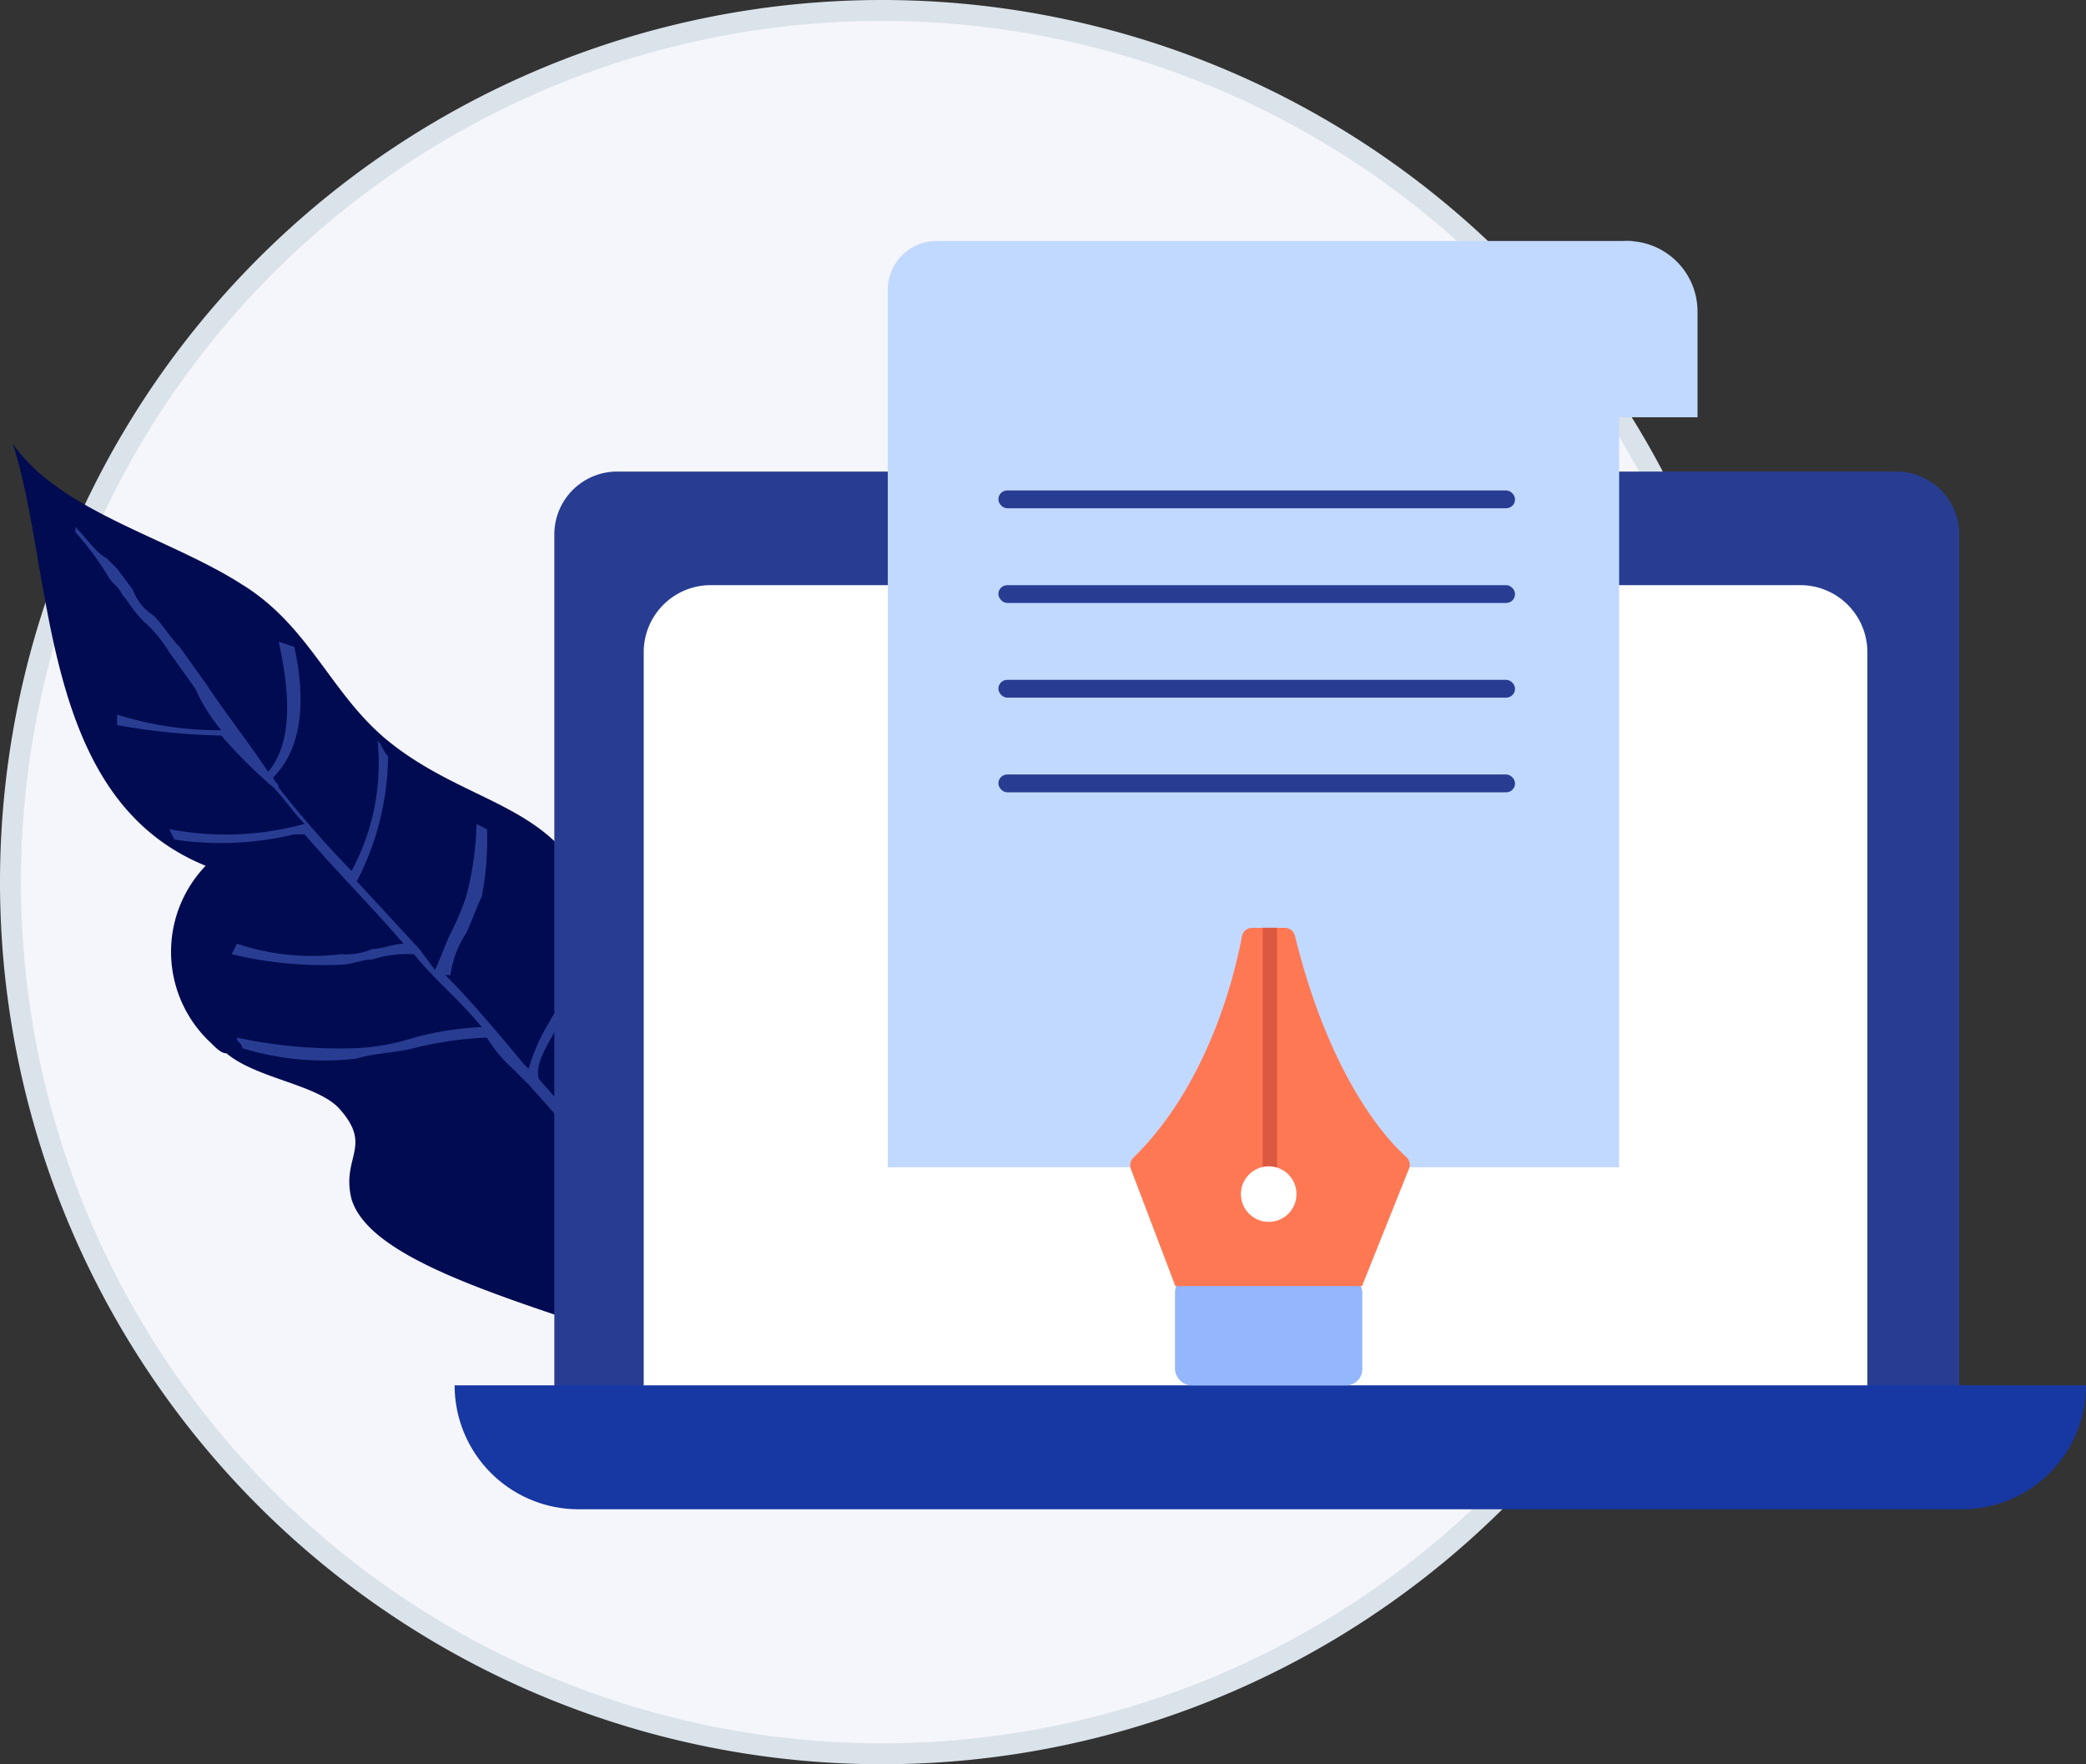
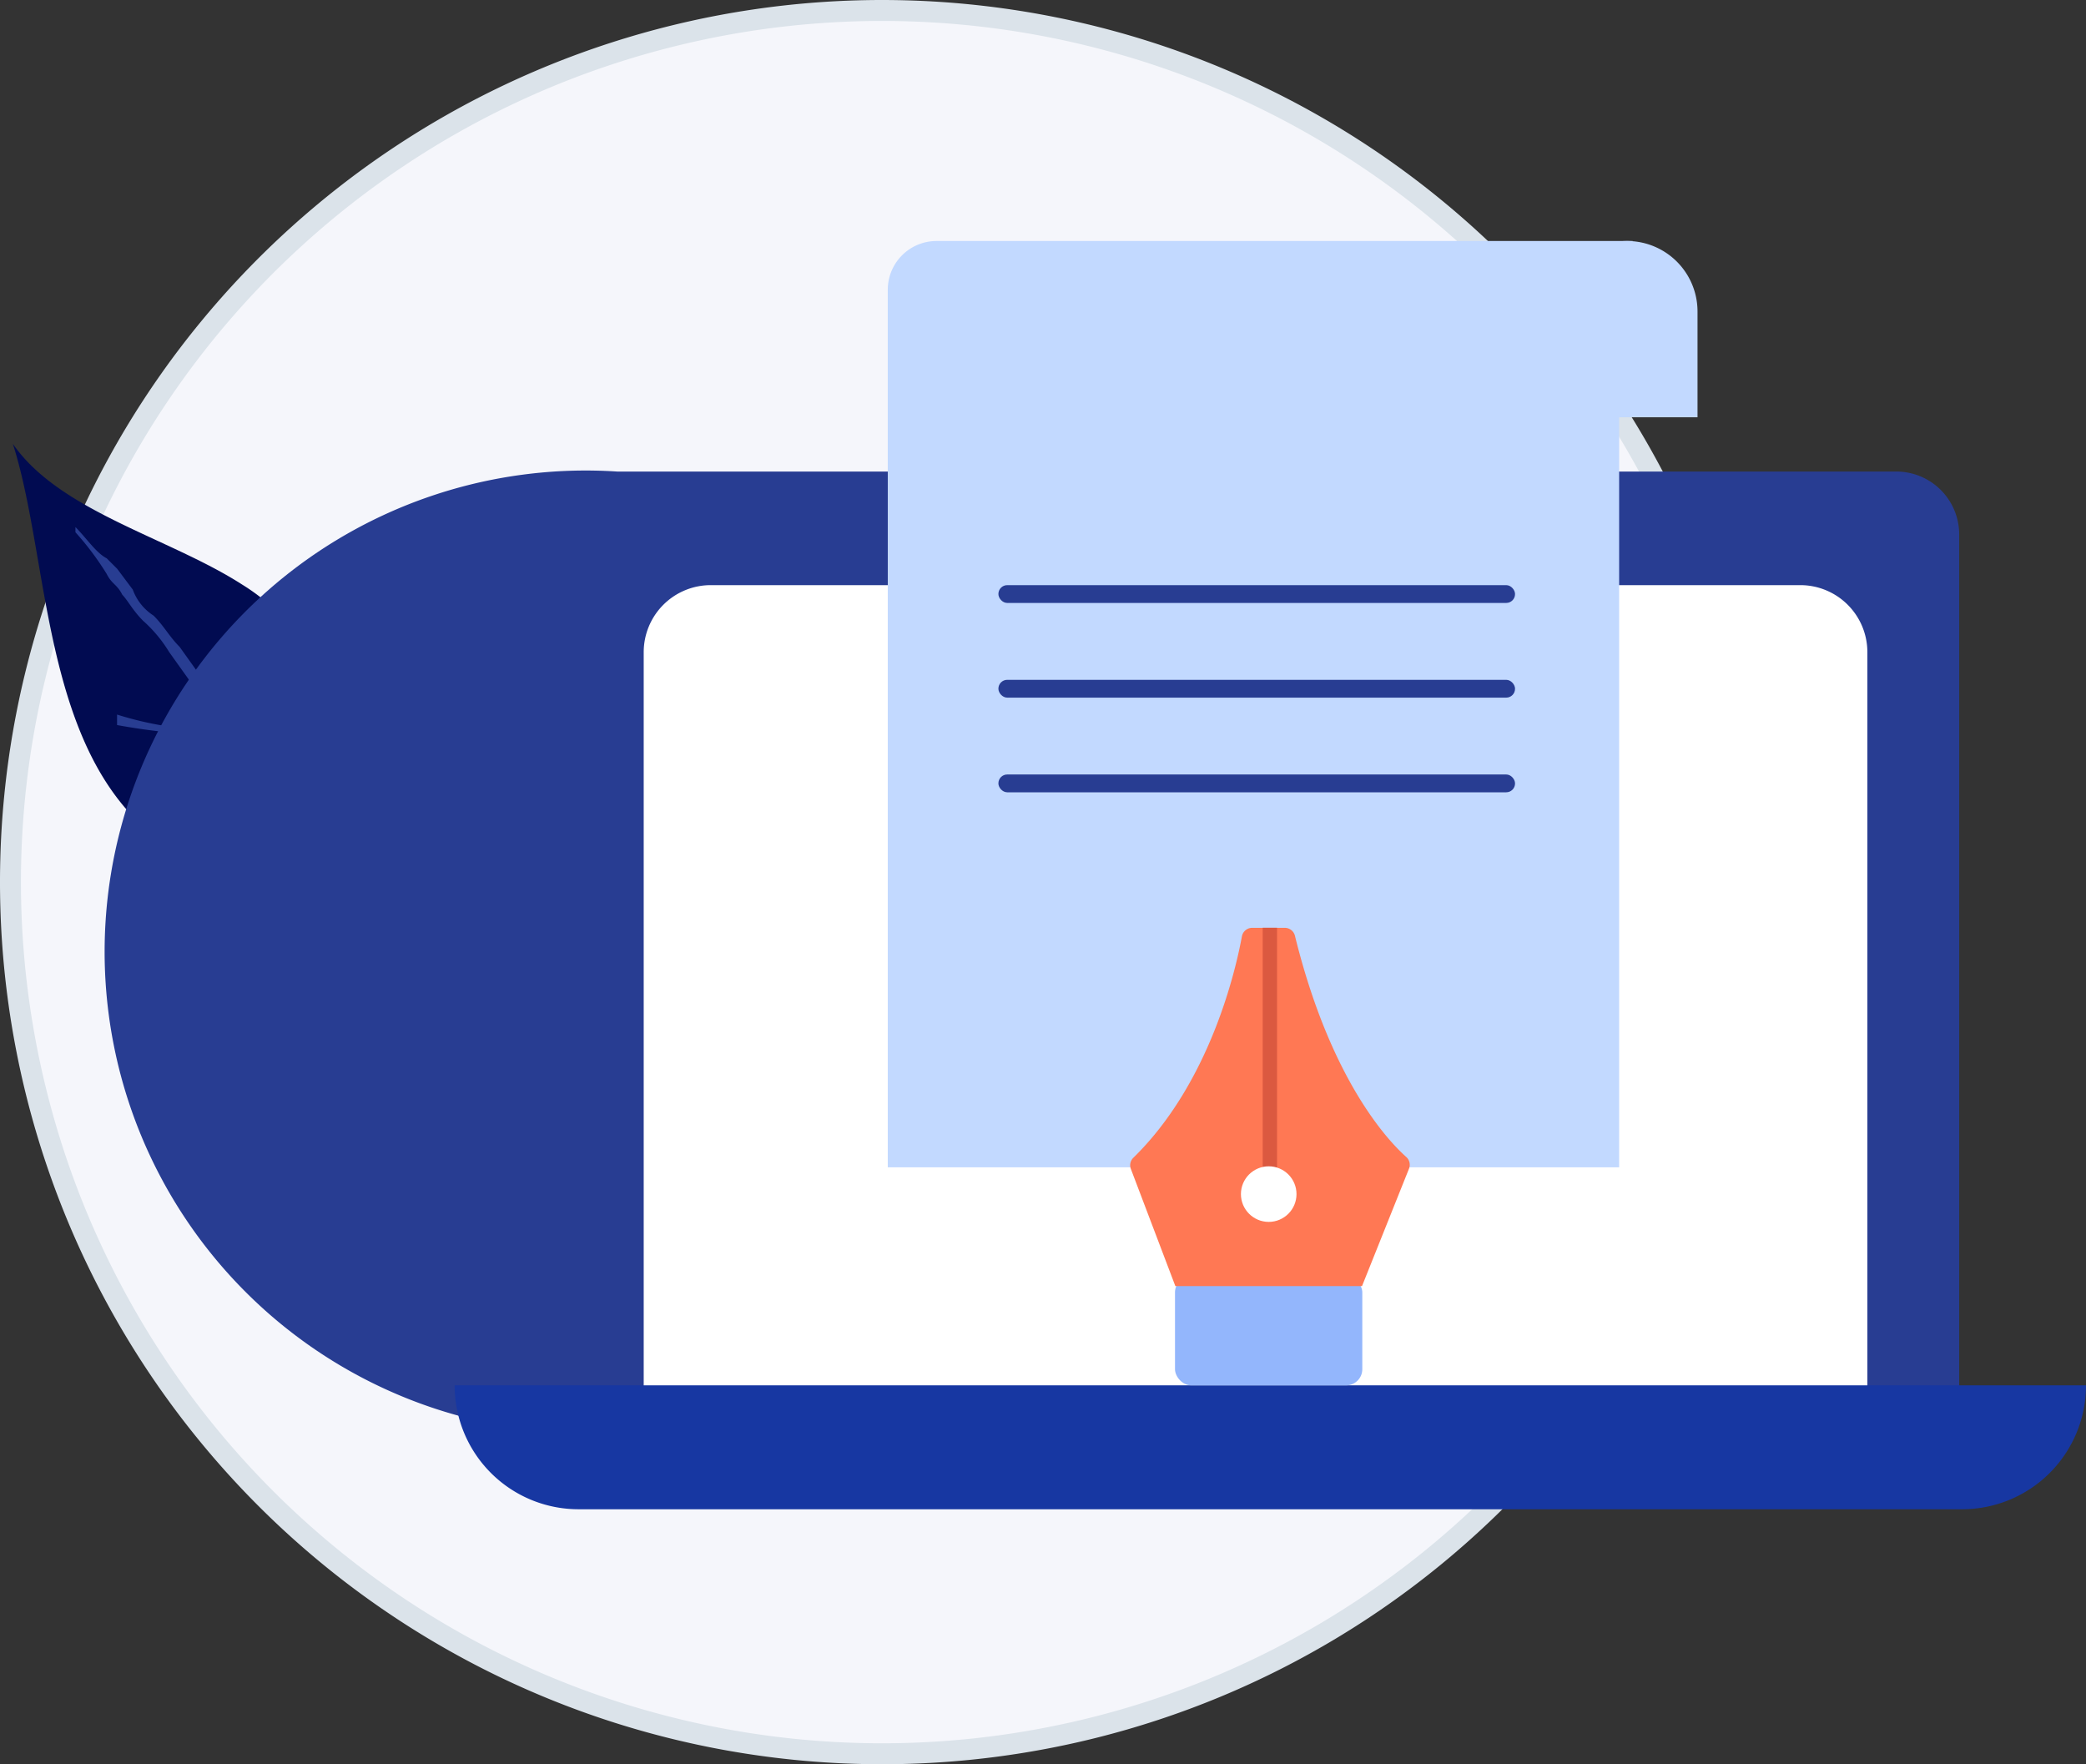
<svg xmlns="http://www.w3.org/2000/svg" width="99.542" height="84.184" viewBox="0 0 99.542 84.184">
  <rect x="0" y="0" width="99.542" height="84.184" fill="#333333" stroke="none" />
  <g id="Groupe_3746" data-name="Groupe 3746" transform="translate(-3392.75 697.743)">
    <path id="Tracé_4929" data-name="Tracé 4929" d="M135.024,87.443A41.592,41.592,0,1,1,93.432,45.85,41.592,41.592,0,0,1,135.024,87.443Z" transform="translate(3341.41 -743.093)" fill="#f5f6fb" stroke="#dbe3ea" stroke-miterlimit="10" stroke-width="1" />
    <g id="Groupe_3701" data-name="Groupe 3701" transform="translate(3393.365 -676.566)">
      <path id="Tracé_3821" data-name="Tracé 3821" d="M337.155,87.956c.746-4.474,3.977-7.705.249-12.179-1.491-1.741-3.977-2.486-5.717-3.977-1.989-1.74-1.243-2.485-1.989-4.97-1.491-5.22-5.965-4.971-9.942-8.2-2.734-2.237-3.728-5.468-6.959-7.456-3.48-2.237-8.7-3.479-10.936-6.71,1.989,6.213,1.243,16.9,9.2,20.132a5.925,5.925,0,0,0,.248,8.451c.249.248.5.5.746.5,1.49,1.242,4.473,1.49,5.468,2.734,1.491,1.74,0,2.237.5,4.225,1.74,5.717,25.6,7.207,22.618,14.415Z" transform="translate(-301.862 -44.461)" fill="#010b51" />
      <g id="Groupe_2894" data-name="Groupe 2894" transform="translate(2.983 3.976)">
        <path id="Tracé_3822" data-name="Tracé 3822" d="M311.508,58.3a30.651,30.651,0,0,1-4.971-.5v-.5a16.023,16.023,0,0,0,4.971.745,8.7,8.7,0,0,1-1.242-1.988l-1.243-1.741a6.548,6.548,0,0,0-1.242-1.49c-.5-.5-.745-.994-.994-1.243-.248-.5-.5-.5-.745-.994a13.746,13.746,0,0,0-1.491-1.988v-.249c.5.5.994,1.242,1.491,1.491l.5.5.745.994a2.481,2.481,0,0,0,.994,1.242c.5.5.745.994,1.242,1.491l1.243,1.74c.994,1.491,1.988,2.734,2.982,4.225,1.243-1.491.994-3.976.5-6.214l.746.249h0c.5,2.237.5,4.722-.994,6.214,0,.248.248.248.248.5a49.856,49.856,0,0,0,3.48,3.976,10.793,10.793,0,0,0,1.242-6.214c.249.249.249.5.5.746a13.237,13.237,0,0,1-1.491,5.965l2.983,3.231h0l.745.994c.249-.5.5-1.242.746-1.74A12.106,12.106,0,0,0,323.19,66a14.632,14.632,0,0,0,.5-3.479l.5.248A14.193,14.193,0,0,1,323.936,66c-.249.5-.5,1.243-.746,1.741a4.75,4.75,0,0,0-.745,1.989H322.2c1.243,1.242,2.486,2.734,3.728,4.224l.249.249a8.81,8.81,0,0,1,.994-2.237c.248-.5.5-.746.745-1.243A14.524,14.524,0,0,0,328.906,66c.248.249.248.5.5.746a18.633,18.633,0,0,1-.994,3.976,5.451,5.451,0,0,1-.745,1.243c-.5.994-1.243,1.988-.994,2.734,1.988,2.237,3.976,4.722,6.213,6.959a43.925,43.925,0,0,1,3.977,5.468c0,.249.249.249.249.5v.5l.745,1.491-1.491-2.237a43.952,43.952,0,0,0-3.976-5.468c-1.989-2.238-4.225-4.722-6.214-6.96h0l-.746-.745a6.6,6.6,0,0,1-1.242-1.491,16.829,16.829,0,0,0-3.48.5c-.993.248-1.988.248-2.734.5a13.275,13.275,0,0,1-5.468-.5c0-.248-.249-.248-.249-.5a23.227,23.227,0,0,0,5.717.5,10.539,10.539,0,0,0,2.734-.5,14.582,14.582,0,0,1,3.232-.5c-.994-1.242-2.238-2.237-3.232-3.479h0a5.478,5.478,0,0,0-1.988.248c-.5,0-.994.249-1.491.249a18.608,18.608,0,0,1-5.22-.5l.248-.5a11.361,11.361,0,0,0,4.972.5,3.147,3.147,0,0,0,1.491-.249c.5,0,.994-.248,1.491-.248-1.491-1.741-3.232-3.48-4.722-5.22h-.5a14.972,14.972,0,0,1-5.717.248l-.249-.5a14.22,14.22,0,0,0,6.463-.248c-.5-.5-.994-1.243-1.491-1.74A23.576,23.576,0,0,1,311.508,58.3Z" transform="translate(-304.549 -48.356)" fill="#283d92" />
        <path id="Tracé_3823" data-name="Tracé 3823" d="M303.585,90.248l-.5-.745a3.443,3.443,0,0,0,.994.745Z" transform="translate(-269.286 -47.498)" fill="#93b6fc" />
      </g>
    </g>
    <g id="Composant_4_1" data-name="Composant 4 – 1" transform="translate(3331.445 -632.243)">
-       <path id="Rectangle_681" data-name="Rectangle 681" d="M3,0H64.039a3,3,0,0,1,3,3V45.821H0V3A3,3,0,0,1,3,0Z" transform="translate(87.757 -42.999)" fill="#283d92" />
+       <path id="Rectangle_681" data-name="Rectangle 681" d="M3,0H64.039a3,3,0,0,1,3,3V45.821H0A3,3,0,0,1,3,0Z" transform="translate(87.757 -42.999)" fill="#283d92" />
      <path id="Rectangle_682" data-name="Rectangle 682" d="M3.2,0H55.192a3.2,3.2,0,0,1,3.2,3.2V39.17H0V3.2A3.2,3.2,0,0,1,3.2,0Z" transform="translate(92.022 -37.579)" fill="#fff" />
      <path id="Rectangle_683" data-name="Rectangle 683" d="M0,0H77.847a5.912,5.912,0,0,1-5.911,5.912H5.912A5.912,5.912,0,0,1,0,0Z" transform="translate(83 0.605)" fill="#1737a2" />
      <g id="Groupe_3454" data-name="Groupe 3454" transform="translate(103.669 -54)">
        <path id="Tracé_4660" data-name="Tracé 4660" d="M123.024,38.525a3.364,3.364,0,0,0-6.728,0v5.046h6.728Z" transform="translate(-84.384 -35.161)" fill="#c2d9ff" />
        <path id="Tracé_4661" data-name="Tracé 4661" d="M60.274,35.161a2.327,2.327,0,0,0-2.326,2.327V79.363h34.9V37.488a4.607,4.607,0,0,1,.646-2.327Z" transform="translate(-57.948 -35.161)" fill="#c2d9ff" />
      </g>
      <g id="Groupe_3455" data-name="Groupe 3455" transform="translate(115.236 -21.231)">
        <rect id="Rectangle_684" data-name="Rectangle 684" width="8.938" height="5.204" rx="0.769" transform="translate(2.139 16.631)" fill="#93b6fc" />
        <path id="Tracé_4662" data-name="Tracé 4662" d="M84.428,95.486c-.277,1.521-1.493,6.961-5.179,10.565a.5.5,0,0,0-.121.534l2.123,5.59H90.16l2.241-5.6a.5.5,0,0,0-.129-.558c-.861-.766-3.615-3.663-5.312-10.55a.5.5,0,0,0-.484-.386H84.919A.5.5,0,0,0,84.428,95.486Z" transform="translate(-79.096 -95.077)" fill="#ff7854" />
        <rect id="Rectangle_685" data-name="Rectangle 685" width="0.684" height="11.708" transform="translate(6.324 0.001)" fill="#db5940" />
        <circle id="Ellipse_282" data-name="Ellipse 282" cx="1.326" cy="1.326" r="1.326" transform="translate(5.285 11.384)" fill="#fff" />
      </g>
-       <rect id="Rectangle_686" data-name="Rectangle 686" width="24.653" height="0.85" rx="0.421" transform="translate(108.948 -42.097)" fill="#283d92" />
      <rect id="Rectangle_687" data-name="Rectangle 687" width="24.653" height="0.85" rx="0.421" transform="translate(108.948 -37.579)" fill="#283d92" />
      <rect id="Rectangle_688" data-name="Rectangle 688" width="24.653" height="0.85" rx="0.421" transform="translate(108.948 -33.061)" fill="#283d92" />
      <rect id="Rectangle_689" data-name="Rectangle 689" width="24.653" height="0.85" rx="0.421" transform="translate(108.948 -28.544)" fill="#283d92" />
    </g>
  </g>
</svg>